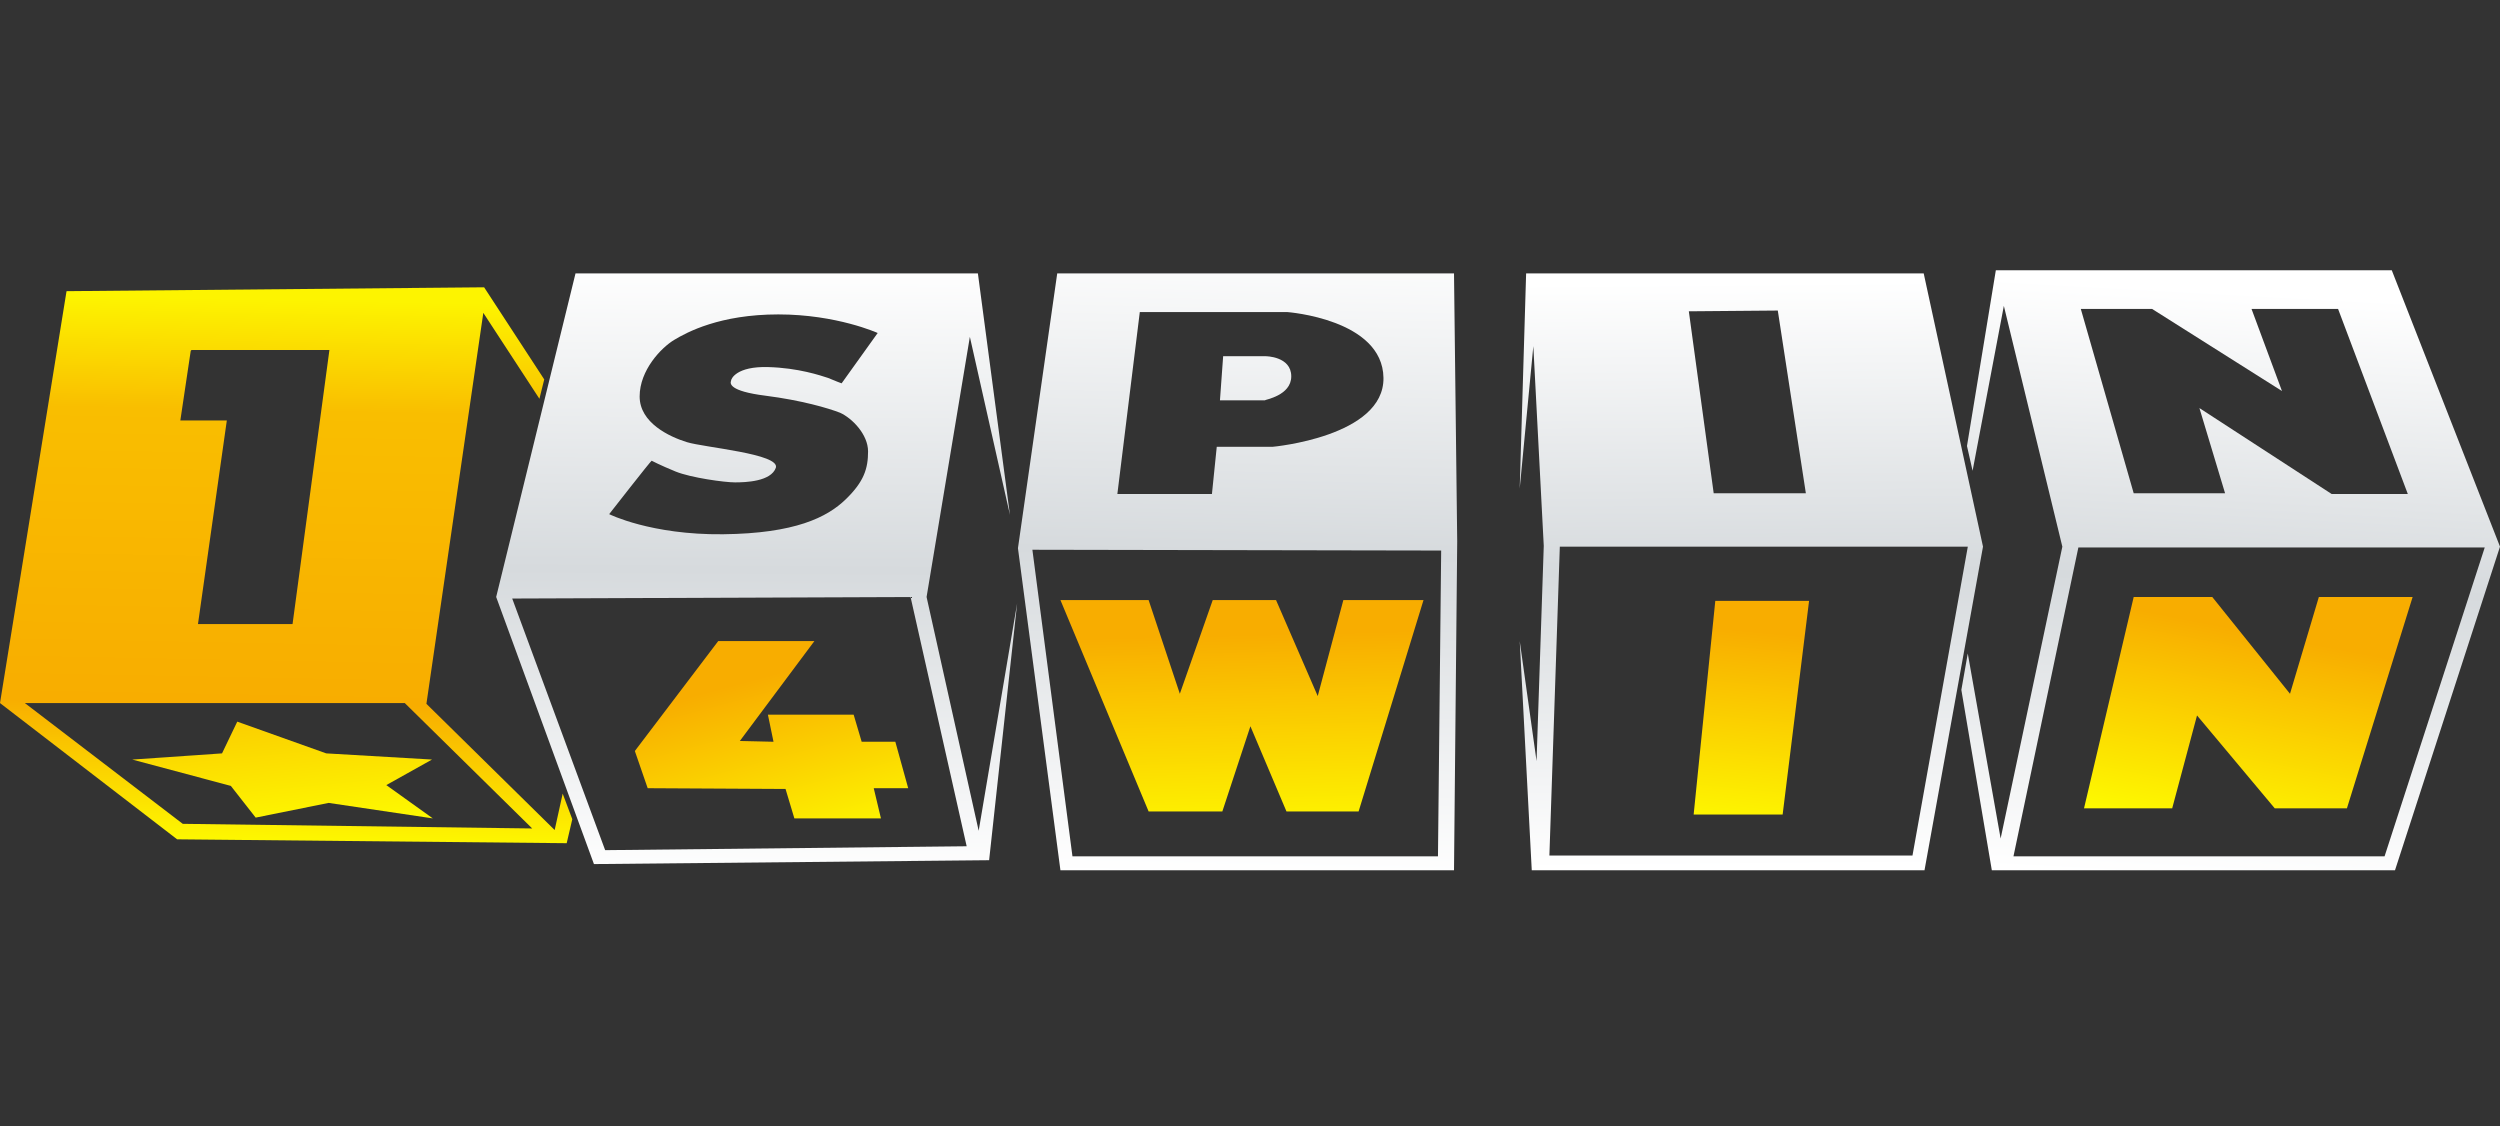
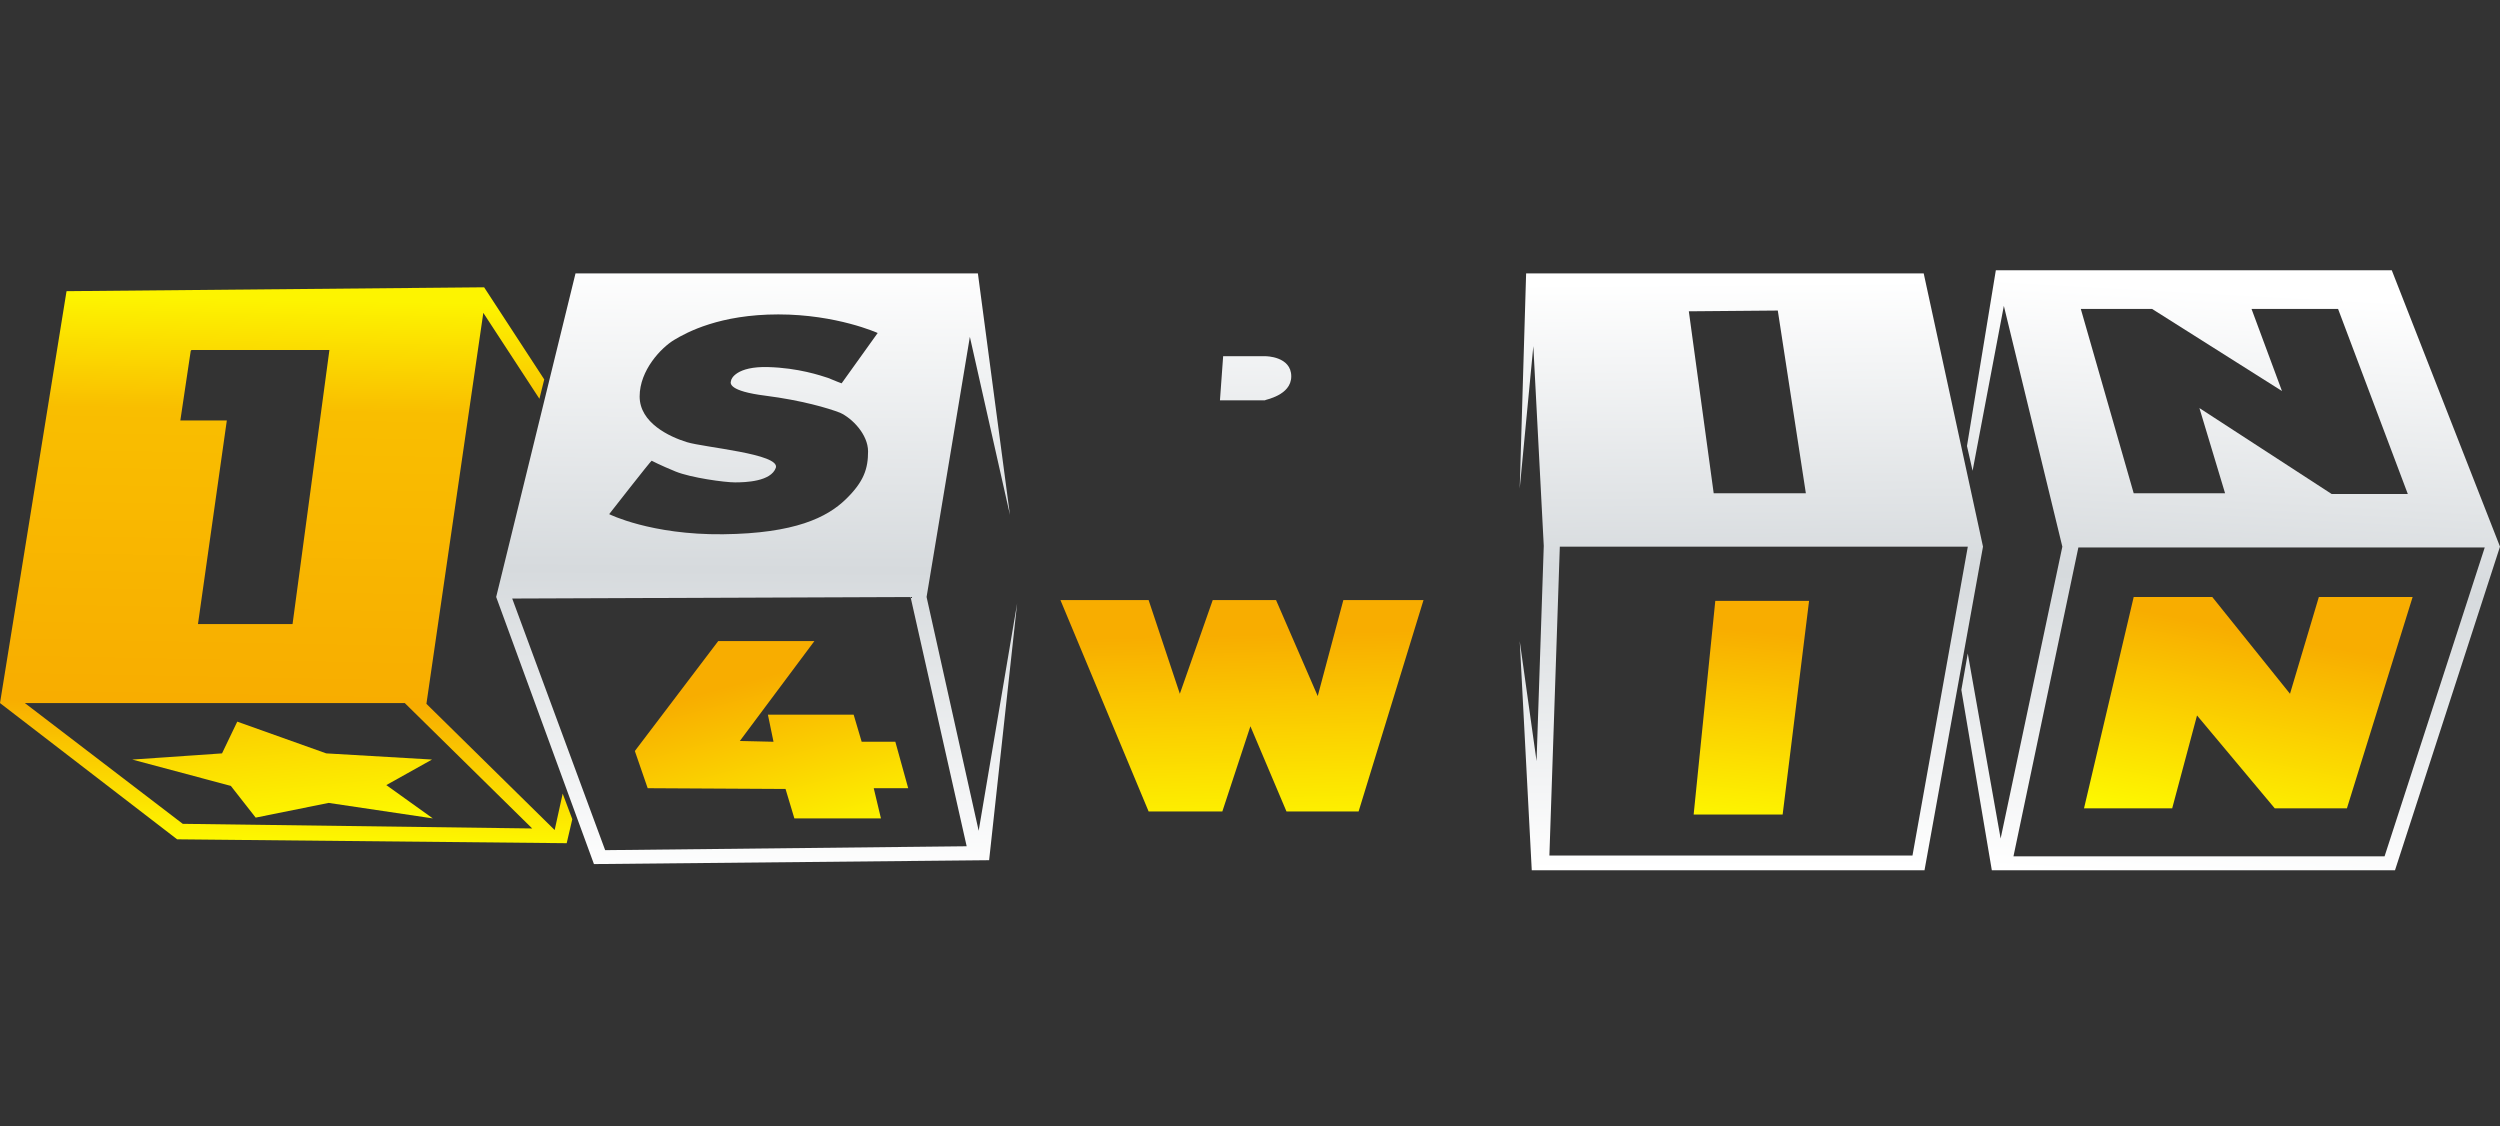
<svg xmlns="http://www.w3.org/2000/svg" width="111" height="50" viewBox="0 0 111 50" fill="none">
  <rect x="0" y="0" width="111" height="50" fill="#333333" stroke="none" />
  <path d="M106.195 12H88.615L87.334 19.803L87.583 20.903L88.971 13.581L91.568 24.272L88.828 37.231L87.369 29.016L87.084 30.631L88.437 38.64H106.338L111 24.271L106.195 12ZM95.555 13.718L101.32 17.362L99.968 13.718H103.811L106.907 21.934H103.526L97.654 18.118L98.793 21.9H94.736L92.388 13.718C92.388 13.718 95.555 13.718 95.555 13.718ZM105.875 38.021H89.398L92.28 24.306H110.323L105.875 38.021Z" fill="url(#paint0_linear_0_1270)" />
  <path d="M102.957 26.506L101.676 30.803L98.224 26.506H94.736L92.53 35.891H96.445L97.548 31.766L101 35.891H104.203L107.121 26.506C107.122 26.506 102.957 26.506 102.957 26.506Z" fill="url(#paint1_linear_0_1270)" />
  <path d="M85.412 12.138H67.76L67.475 21.693L68.08 15.368L68.543 24.237L68.223 33.792L67.476 28.464L68.01 38.64H85.448L88.045 24.271L85.412 12.138ZM78.934 13.788L80.18 21.901H76.088L74.984 13.822L78.934 13.788ZM84.914 37.987H68.793L69.256 24.271H87.371L84.914 37.987Z" fill="url(#paint2_linear_0_1270)" />
  <path d="M75.198 36.166H79.149L80.323 26.678H76.159L75.198 36.166Z" fill="url(#paint3_linear_0_1270)" />
-   <path d="M46.941 12.138L45.197 24.34L47.083 38.64H64.558L64.7 24.031L64.558 12.138H46.941ZM50.607 13.856H57.155C57.155 13.856 61.39 14.165 61.426 16.777C61.461 19.39 56.515 19.837 56.515 19.837H54.024L53.81 21.933H49.611L50.607 13.856ZM63.846 38.021H47.617L45.838 24.409L63.988 24.444L63.846 38.021Z" fill="url(#paint4_linear_0_1270)" />
  <path d="M57.332 16.71C57.332 15.816 56.193 15.816 56.193 15.816H54.308L54.166 17.775H56.159C56.159 17.741 57.332 17.569 57.332 16.71Z" fill="url(#paint5_linear_0_1270)" />
  <path d="M50.998 36.028H54.272L55.518 32.246L57.119 36.028H60.322L63.204 26.643H59.645L58.507 30.905L56.656 26.643H53.845L52.385 30.803L50.998 26.643H47.118H47.083L50.998 36.028Z" fill="url(#paint6_linear_0_1270)" />
-   <path d="M41.14 26.506L43.062 14.956L44.842 22.863L43.418 12.138H25.553L22.03 26.506L26.371 38.365L43.917 38.193L45.162 26.781L43.453 36.887L41.14 26.506ZM30.5 19.632C29.718 19.391 28.4 18.772 28.4 17.603C28.4 16.435 29.36 15.437 29.93 15.094C30.5 14.751 31.959 13.96 34.556 13.96C37.154 13.96 38.969 14.785 38.969 14.785L37.368 17.02C37.368 17.02 37.083 16.917 36.763 16.779C36.442 16.676 35.446 16.332 34.093 16.298C32.706 16.262 32.456 16.813 32.456 16.916C32.421 17.019 32.35 17.363 33.987 17.569C35.588 17.774 36.763 18.118 37.297 18.325C37.831 18.565 38.542 19.288 38.542 20.043C38.542 20.799 38.365 21.384 37.546 22.174C36.728 22.965 35.304 23.687 32.1 23.721C28.898 23.756 27.047 22.828 27.047 22.828C27.047 22.828 28.898 20.456 28.933 20.456C28.933 20.456 29.325 20.662 30 20.937C30.676 21.212 32.172 21.418 32.633 21.418C33.096 21.418 34.235 21.383 34.449 20.765C34.628 20.147 31.282 19.872 30.5 19.632ZM26.869 37.747L22.742 26.575L40.429 26.507L42.92 37.574L26.869 37.747Z" fill="url(#paint7_linear_0_1270)" />
+   <path d="M41.14 26.506L43.062 14.956L44.842 22.863L43.418 12.138H25.553L22.03 26.506L26.371 38.365L43.917 38.193L45.162 26.781L43.453 36.887L41.14 26.506ZM30.5 19.632C29.718 19.391 28.4 18.772 28.4 17.603C28.4 16.435 29.36 15.437 29.93 15.094C30.5 14.751 31.959 13.96 34.556 13.96C37.154 13.96 38.969 14.785 38.969 14.785L37.368 17.02C37.368 17.02 37.083 16.917 36.763 16.779C36.442 16.676 35.446 16.332 34.093 16.298C32.706 16.262 32.456 16.813 32.456 16.916C32.421 17.019 32.35 17.363 33.987 17.569C35.588 17.774 36.763 18.118 37.297 18.325C37.831 18.565 38.542 19.288 38.542 20.043C38.542 20.799 38.365 21.384 37.546 22.174C36.728 22.965 35.304 23.687 32.1 23.721C28.898 23.756 27.047 22.828 27.047 22.828C27.047 22.828 28.898 20.456 28.933 20.456C28.933 20.456 29.325 20.662 30 20.937C30.676 21.212 32.172 21.418 32.633 21.418C33.096 21.418 34.235 21.383 34.449 20.765C34.628 20.147 31.282 19.872 30.5 19.632ZM26.869 37.747L22.742 26.575L40.429 26.507L42.92 37.574L26.869 37.747" fill="url(#paint7_linear_0_1270)" />
  <path d="M39.753 32.934H38.258L37.902 31.731H34.095L34.344 32.934L32.849 32.899L36.159 28.464H31.889L28.187 33.345L28.757 34.996L34.878 35.03L35.27 36.337H39.114L38.794 34.996H40.324L39.753 32.934Z" fill="url(#paint8_linear_0_1270)" />
  <path d="M24.983 35.237L24.627 36.853L18.933 31.25L21.459 13.891L23.95 17.706L24.164 16.846L21.495 12.756L2.954 12.928L0 31.216L7.865 37.266L25.161 37.438L25.41 36.373L24.983 35.237ZM8.469 15.575L8.505 15.54H14.626L12.989 27.709H8.79L10.071 18.669H8.007L8.469 15.575ZM8.114 36.578L1.103 31.216H17.972L23.63 36.784L8.114 36.578Z" fill="url(#paint9_linear_0_1270)" />
  <path d="M14.485 33.45L10.534 32.041L9.858 33.45L5.872 33.725L10.249 34.894L11.352 36.302L14.591 35.649L19.217 36.337L17.152 34.858L19.181 33.724L14.485 33.45Z" fill="url(#paint10_linear_0_1270)" />
  <defs>
    <linearGradient id="paint0_linear_0_1270" x1="98.228" y1="39.022" x2="99.669" y2="12.964" gradientUnits="userSpaceOnUse">
      <stop stop-color="white" />
      <stop offset="0.504" stop-color="#D6DADD" />
      <stop offset="1" stop-color="white" />
    </linearGradient>
    <linearGradient id="paint1_linear_0_1270" x1="98.598" y1="37.495" x2="100.423" y2="28.136" gradientUnits="userSpaceOnUse">
      <stop stop-color="#FEFE00" />
      <stop offset="1" stop-color="#F8AD00" />
    </linearGradient>
    <linearGradient id="paint2_linear_0_1270" x1="77.86" y1="38.493" x2="77.647" y2="12.513" gradientUnits="userSpaceOnUse">
      <stop stop-color="white" />
      <stop offset="0.504" stop-color="#D6DADD" />
      <stop offset="1" stop-color="white" />
    </linearGradient>
    <linearGradient id="paint3_linear_0_1270" x1="77.197" y1="37.389" x2="78.079" y2="28.049" gradientUnits="userSpaceOnUse">
      <stop stop-color="#FEFE00" />
      <stop offset="1" stop-color="#F8AD00" />
    </linearGradient>
    <linearGradient id="paint4_linear_0_1270" x1="54.707" y1="38.882" x2="55.362" y2="10.449" gradientUnits="userSpaceOnUse">
      <stop stop-color="white" />
      <stop offset="0.504" stop-color="#D6DADD" />
      <stop offset="1" stop-color="white" />
    </linearGradient>
    <linearGradient id="paint5_linear_0_1270" x1="55.669" y1="39.123" x2="55.771" y2="11.252" gradientUnits="userSpaceOnUse">
      <stop stop-color="white" />
      <stop offset="0.504" stop-color="#D6DADD" />
      <stop offset="1" stop-color="white" />
    </linearGradient>
    <linearGradient id="paint6_linear_0_1270" x1="55.41" y1="37.879" x2="55.18" y2="28.186" gradientUnits="userSpaceOnUse">
      <stop stop-color="#FEFE00" />
      <stop offset="1" stop-color="#F8AD00" />
    </linearGradient>
    <linearGradient id="paint7_linear_0_1270" x1="33.523" y1="39.052" x2="33.683" y2="11.764" gradientUnits="userSpaceOnUse">
      <stop stop-color="white" />
      <stop offset="0.504" stop-color="#D6DADD" />
      <stop offset="1" stop-color="white" />
    </linearGradient>
    <linearGradient id="paint8_linear_0_1270" x1="35.476" y1="38.703" x2="33.197" y2="30.244" gradientUnits="userSpaceOnUse">
      <stop stop-color="#FEFE00" />
      <stop offset="1" stop-color="#F8AD00" />
    </linearGradient>
    <linearGradient id="paint9_linear_0_1270" x1="12.627" y1="37.886" x2="13.093" y2="13.314" gradientUnits="userSpaceOnUse">
      <stop stop-color="#FEFE00" />
      <stop offset="0.27" stop-color="#F8AD00" />
      <stop offset="0.799" stop-color="#F9BE00" />
      <stop offset="1" stop-color="#FDF400" />
    </linearGradient>
    <linearGradient id="paint10_linear_0_1270" x1="12.874" y1="37.386" x2="10.499" y2="12.324" gradientUnits="userSpaceOnUse">
      <stop stop-color="#FEFE00" />
      <stop offset="0.376" stop-color="#F8AD00" />
      <stop offset="0.799" stop-color="#F9BE00" />
      <stop offset="1" stop-color="#FDF400" />
    </linearGradient>
  </defs>
</svg>